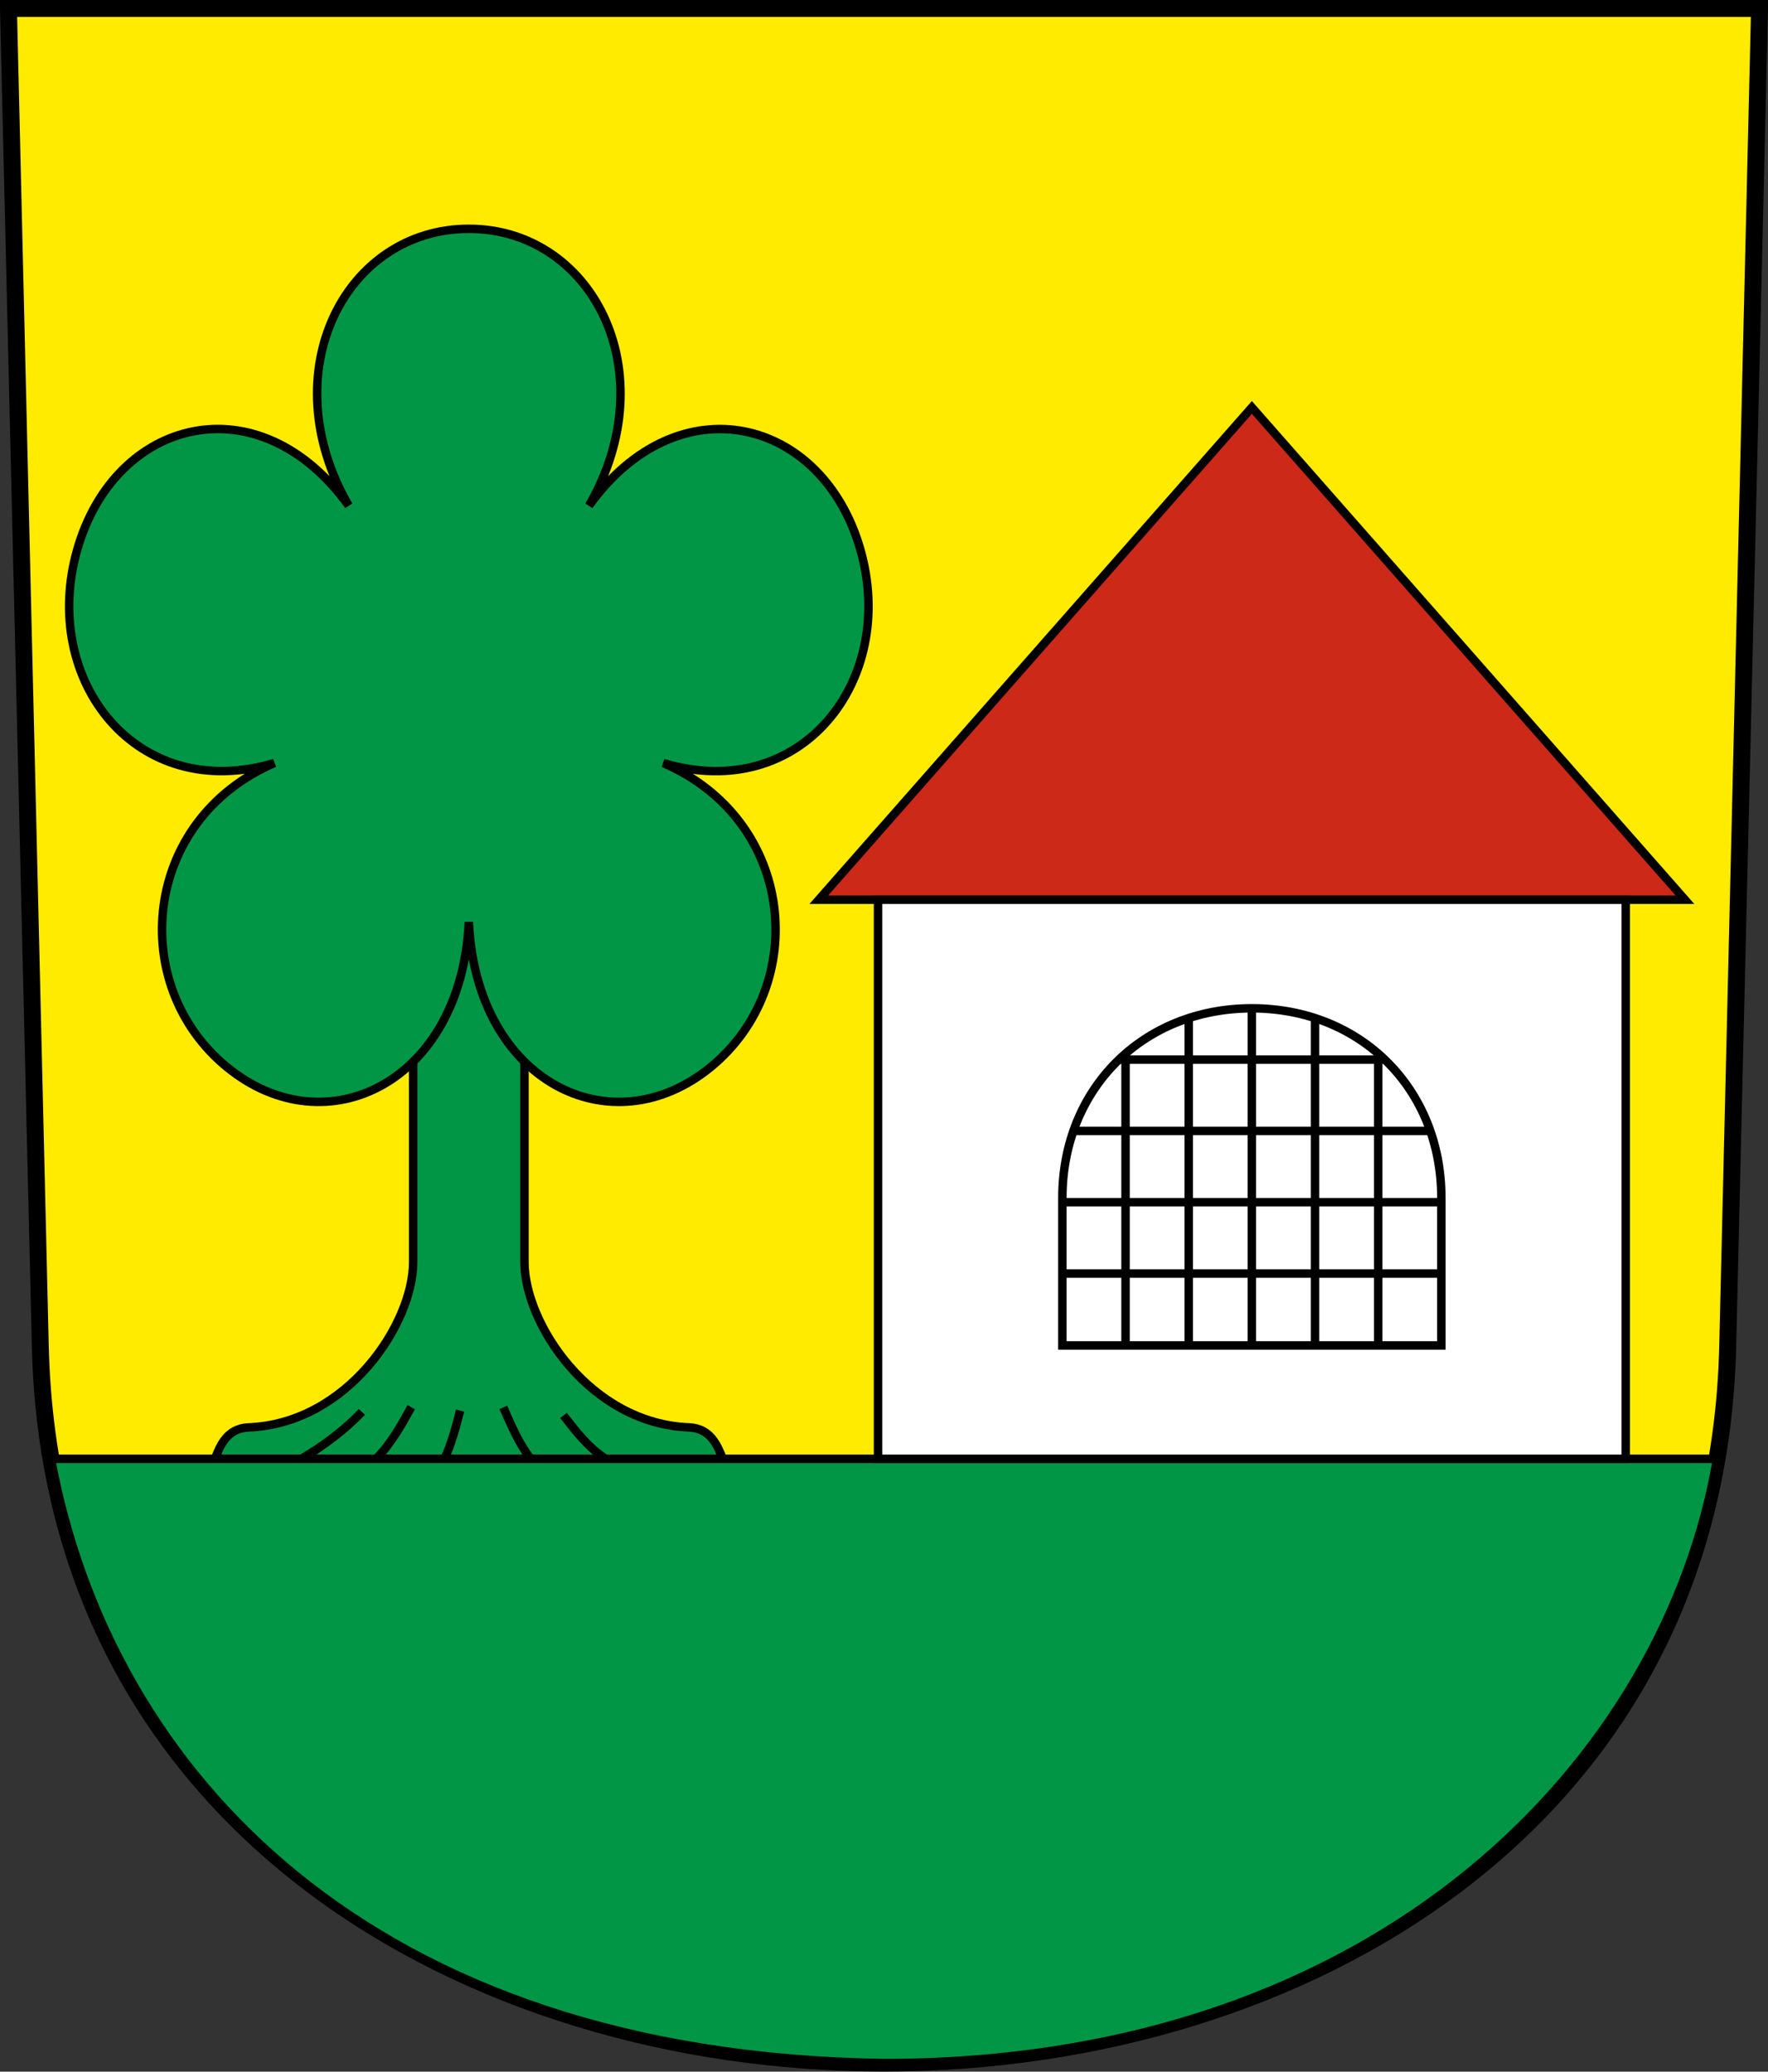
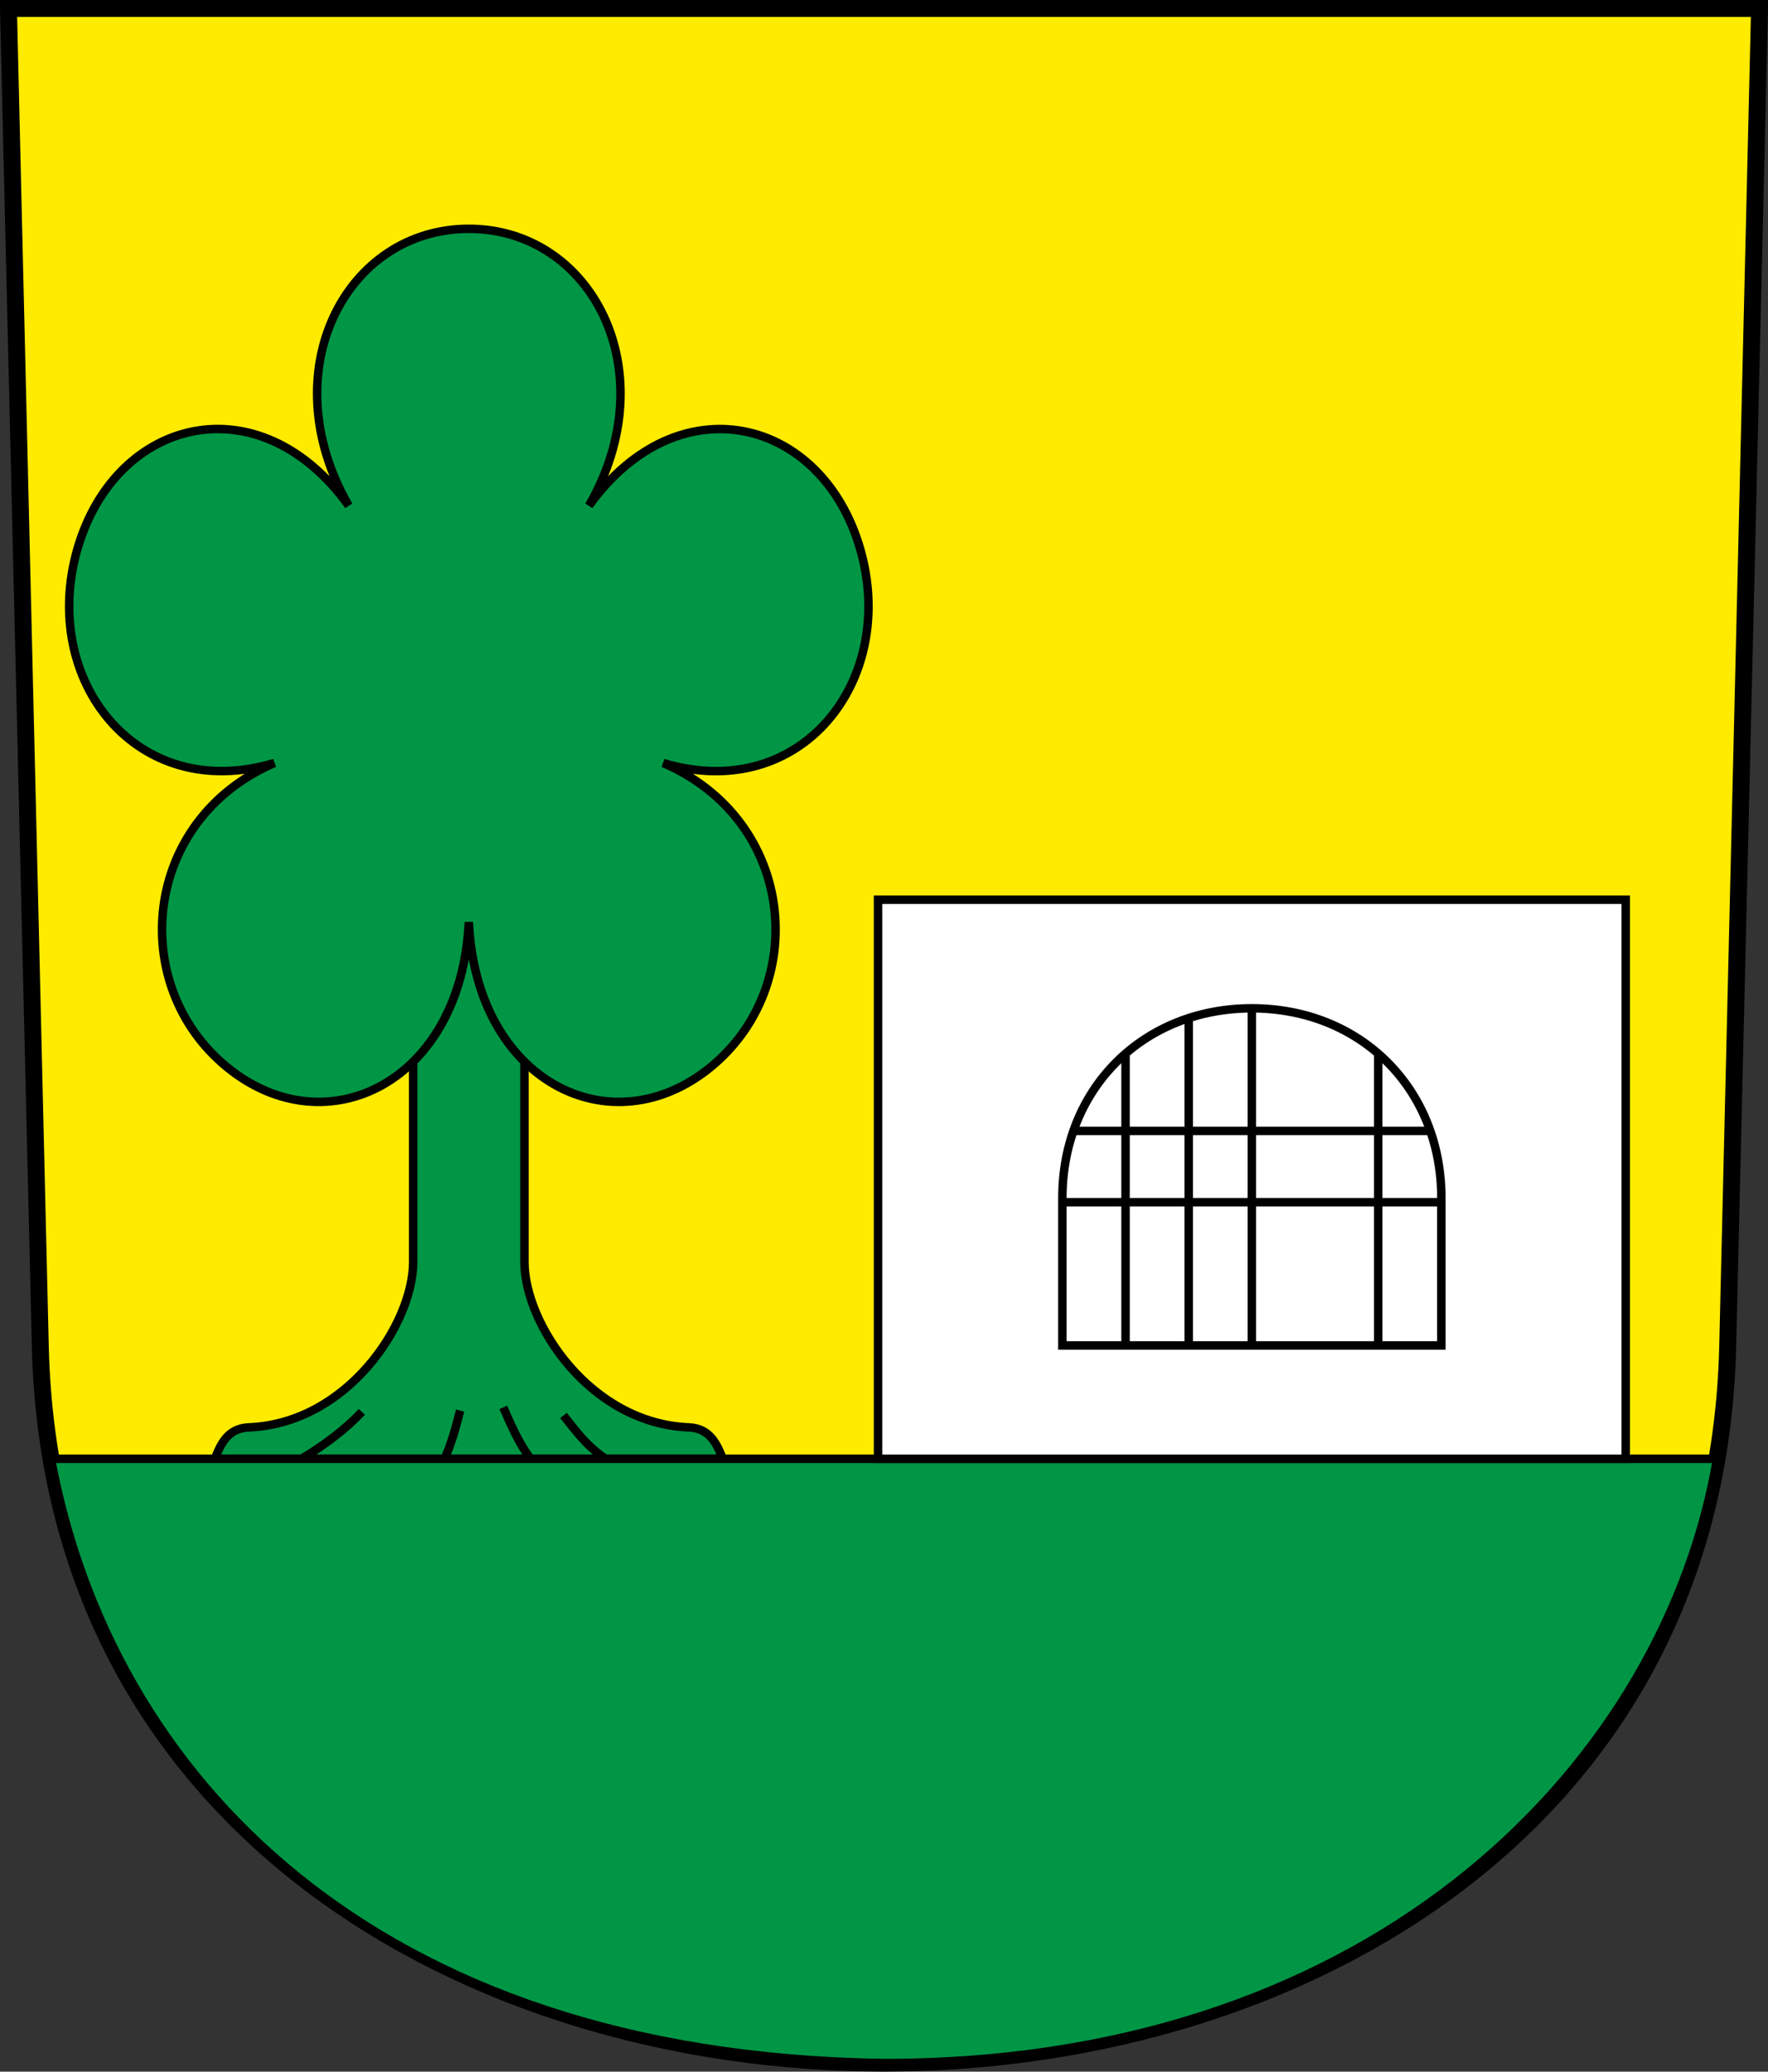
<svg xmlns="http://www.w3.org/2000/svg" xmlns:ns1="http://www.inkscape.org/namespaces/inkscape" xmlns:ns2="http://sodipodi.sourceforge.net/DTD/sodipodi-0.dtd" version="1.0" width="208.86" height="244.66" id="svg2780" ns1:version="0.92.4 (5da689c313, 2019-01-14)" ns2:docname="Steinerberg-blazon.svg">
  <rect width="100%" height="100%" fill="#333333" stroke="none" />
  <ns2:namedview pagecolor="#ffffff" bordercolor="#666666" borderopacity="1" objecttolerance="10" gridtolerance="10" guidetolerance="10" ns1:pageopacity="0" ns1:pageshadow="2" ns1:window-width="3259" ns1:window-height="1417" id="namedview25" showgrid="false" ns1:zoom="2.8284271" ns1:cx="36.714861" ns1:cy="145.62348" ns1:window-x="-8" ns1:window-y="-8" ns1:window-maximized="1" ns1:current-layer="svg2780" ns1:measure-start="104.255,149.787" ns1:measure-end="104.255,126.383" showguides="true" ns1:object-paths="true" ns1:snap-intersection-paths="true" ns1:snap-global="true" />
  <defs id="defs2782" />
  <path ns1:connector-curvature="0" style="fill:#feeb00;fill-opacity:1;fill-rule:evenodd;stroke:#000000;stroke-width:2;stroke-linecap:butt;stroke-miterlimit:4;stroke-dashoffset:0;stroke-opacity:1" id="path4212" d="m 1,1 3.761,158.003 c 2.686,112.859 196.652,112.859 199.338,0 L 207.86,1 Z" />
  <path id="path12273-0" style="opacity:1;fill:#009645;fill-opacity:1;stroke:#000000;stroke-width:1;stroke-miterlimit:9;stroke-dasharray:none;stroke-dashoffset:4.58;stroke-opacity:1" d="m 25.385,172.285 c 0.628,-1.59 1.435,-3.572 3.925,-3.709 11.714,-0.42 19.498,-12.252 19.498,-19.533 v -44.011 h 6.575 6.575 v 44.011 c 0,7.281 7.783,19.113 19.498,19.533 2.49,0.137 3.297,2.119 3.925,3.709 H 55.383 Z" ns1:connector-curvature="0" ns2:nodetypes="ccscccscccc" />
  <path id="path12151-3-2-3" style="opacity:1;fill:#009645;fill-opacity:1;stroke:#000000;stroke-width:1;stroke-miterlimit:9;stroke-dasharray:none;stroke-dashoffset:4.58;stroke-opacity:1" d="m 9.146,64.831 c -4.489,15.552 7.045,30.163 23.269,25.276 -15.678,6.782 -17.36,26.301 -5.608,35.913 11.752,9.612 27.691,1.753 28.576,-17.128 0.885,18.881 16.824,26.74 28.576,17.128 C 95.711,116.409 94.028,96.889 78.35,90.11 94.575,95 106.109,80.389 101.62,64.837 97.131,49.286 80.152,45.029 69.578,59.718 78.72,43.858 69.909,27.021 55.383,27.021 40.857,27.021 32.045,43.858 41.188,59.715 30.614,45.023 13.634,49.28 9.146,64.831 Z" ns1:connector-curvature="0" ns2:nodetypes="scscscscscs" />
-   <path id="path12092-0" style="opacity:1;fill:#cc2918;fill-opacity:1;stroke:#000000;stroke-width:1;stroke-miterlimit:9;stroke-dasharray:none;stroke-dashoffset:4.58;stroke-opacity:1" d="m 96.728,106.253 c 34.106,0 68.213,0 102.319,0 L 147.887,48.117 Z" ns1:connector-curvature="0" ns2:nodetypes="cccc" />
  <path style="opacity:1;fill:none;fill-opacity:1;stroke:#000000;stroke-width:1;stroke-miterlimit:9;stroke-dasharray:none;stroke-dashoffset:4.58;stroke-opacity:1" d="m 66.571,167.161 c 1.541,1.96 2.751,3.61 4.959,5.124" id="path12279" ns1:connector-curvature="0" ns2:nodetypes="cc" />
  <path style="opacity:1;fill:none;fill-opacity:1;stroke:#000000;stroke-width:1;stroke-miterlimit:9;stroke-dasharray:none;stroke-dashoffset:4.58;stroke-opacity:1" d="m 59.458,166.212 c 0.846,1.937 1.822,4.25 3.236,6.073" id="path12281" ns1:connector-curvature="0" ns2:nodetypes="cc" />
  <path style="opacity:1;fill:#009645;fill-opacity:1;stroke:#000000;stroke-width:1;stroke-miterlimit:9;stroke-dasharray:none;stroke-dashoffset:4.58;stroke-opacity:1" d="m 202.836,172.285 c -5.914,35.094 -39.297,71.362 -98.406,71.362 -60.797,-0.87 -91.544,-34.274 -98.406,-71.362 65.604,0 131.208,0 196.811,0 z" id="path12299" ns1:connector-curvature="0" ns2:nodetypes="cccc" />
  <path style="opacity:1;fill:#ffffff;fill-opacity:1;stroke:#000000;stroke-width:1;stroke-miterlimit:9;stroke-dasharray:none;stroke-dashoffset:4.58;stroke-opacity:1" d="m 192.049,172.285 v -66.032 h -44.162 -44.162 v 66.032 h 44.162 z" id="path12115-8" ns1:connector-curvature="0" />
  <path style="opacity:1;fill:none;fill-opacity:1;stroke:#000000;stroke-width:1;stroke-miterlimit:9;stroke-dasharray:none;stroke-dashoffset:4.58;stroke-opacity:1" d="m 170.272,141.465 v 17.43 h -22.385 -22.385 v -17.43 c 0,-12.847 9.495,-22.384 22.385,-22.384 12.889,0 22.385,9.538 22.385,22.384 z" id="path12332" ns1:connector-curvature="0" />
  <path style="opacity:1;fill:none;fill-opacity:1;stroke:#000000;stroke-width:1;stroke-miterlimit:9;stroke-dasharray:none;stroke-dashoffset:4.58;stroke-opacity:1" d="m 147.887,119.081 v 39.814" id="path12337" ns1:connector-curvature="0" ns2:nodetypes="cc" />
-   <path style="opacity:1;fill:none;fill-opacity:1;stroke:#000000;stroke-width:1;stroke-miterlimit:9;stroke-dasharray:none;stroke-dashoffset:4.58;stroke-opacity:1" d="m 155.349,120.235 v 38.66" id="path12337-9" ns1:connector-curvature="0" ns2:nodetypes="cc" />
  <path style="opacity:1;fill:none;fill-opacity:1;stroke:#000000;stroke-width:1;stroke-miterlimit:9;stroke-dasharray:none;stroke-dashoffset:4.58;stroke-opacity:1" d="m 162.81,124.428 v 34.467" id="path12337-2" ns1:connector-curvature="0" ns2:nodetypes="cc" />
  <path style="opacity:1;fill:none;fill-opacity:1;stroke:#000000;stroke-width:1;stroke-miterlimit:9;stroke-dasharray:none;stroke-dashoffset:4.58;stroke-opacity:1" d="m 140.426,120.235 v 38.66" id="path12337-3" ns1:connector-curvature="0" ns2:nodetypes="cc" />
  <path style="opacity:1;fill:none;fill-opacity:1;stroke:#000000;stroke-width:1;stroke-miterlimit:9;stroke-dasharray:none;stroke-dashoffset:4.58;stroke-opacity:1" d="m 132.964,124.428 v 34.467" id="path12337-36" ns1:connector-curvature="0" ns2:nodetypes="cc" />
-   <path style="opacity:1;fill:none;fill-opacity:1;stroke:#000000;stroke-width:1;stroke-miterlimit:9;stroke-dasharray:none;stroke-dashoffset:4.58;stroke-opacity:1" d="M 170.272,150.407 H 125.503" id="path12337-36-1" ns1:connector-curvature="0" ns2:nodetypes="cc" />
  <path style="opacity:1;fill:none;fill-opacity:1;stroke:#000000;stroke-width:1;stroke-miterlimit:9;stroke-dasharray:none;stroke-dashoffset:4.58;stroke-opacity:1" d="M 170.272,141.983 H 125.503" id="path12337-3-5-4" ns1:connector-curvature="0" ns2:nodetypes="cc" />
  <path style="opacity:1;fill:none;fill-opacity:1;stroke:#000000;stroke-width:1;stroke-miterlimit:9;stroke-dasharray:none;stroke-dashoffset:4.58;stroke-opacity:1" d="M 168.966,133.558 H 126.809" id="path12337-36-1-3" ns1:connector-curvature="0" ns2:nodetypes="cc" />
-   <path style="opacity:1;fill:none;fill-opacity:1;stroke:#000000;stroke-width:1;stroke-miterlimit:9;stroke-dasharray:none;stroke-dashoffset:4.58;stroke-opacity:1" d="M 163.584,125.134 H 132.19" id="path12337-3-5-47" ns1:connector-curvature="0" ns2:nodetypes="cc" />
-   <path style="opacity:1;fill:none;fill-opacity:1;stroke:#000000;stroke-width:1;stroke-miterlimit:9;stroke-dasharray:none;stroke-dashoffset:4.58;stroke-opacity:1" d="m 48.583,166.19 c -1.083,1.937 -2.341,4.272 -4.153,6.095" id="path12281-6" ns1:connector-curvature="0" ns2:nodetypes="cc" />
  <path style="opacity:1;fill:none;fill-opacity:1;stroke:#000000;stroke-width:1;stroke-miterlimit:9;stroke-dasharray:none;stroke-dashoffset:4.58;stroke-opacity:1" d="m 42.748,166.741 c -1.832,1.96 -4.525,4.029 -7.151,5.544" id="path12279-6" ns1:connector-curvature="0" ns2:nodetypes="cc" />
  <path style="opacity:1;fill:none;fill-opacity:1;stroke:#000000;stroke-width:1;stroke-miterlimit:9;stroke-dasharray:none;stroke-dashoffset:4.58;stroke-opacity:1" d="m 54.356,166.588 c -0.503,1.937 -1.004,3.874 -1.845,5.697" id="path12281-6-5" ns1:connector-curvature="0" ns2:nodetypes="cc" />
</svg>